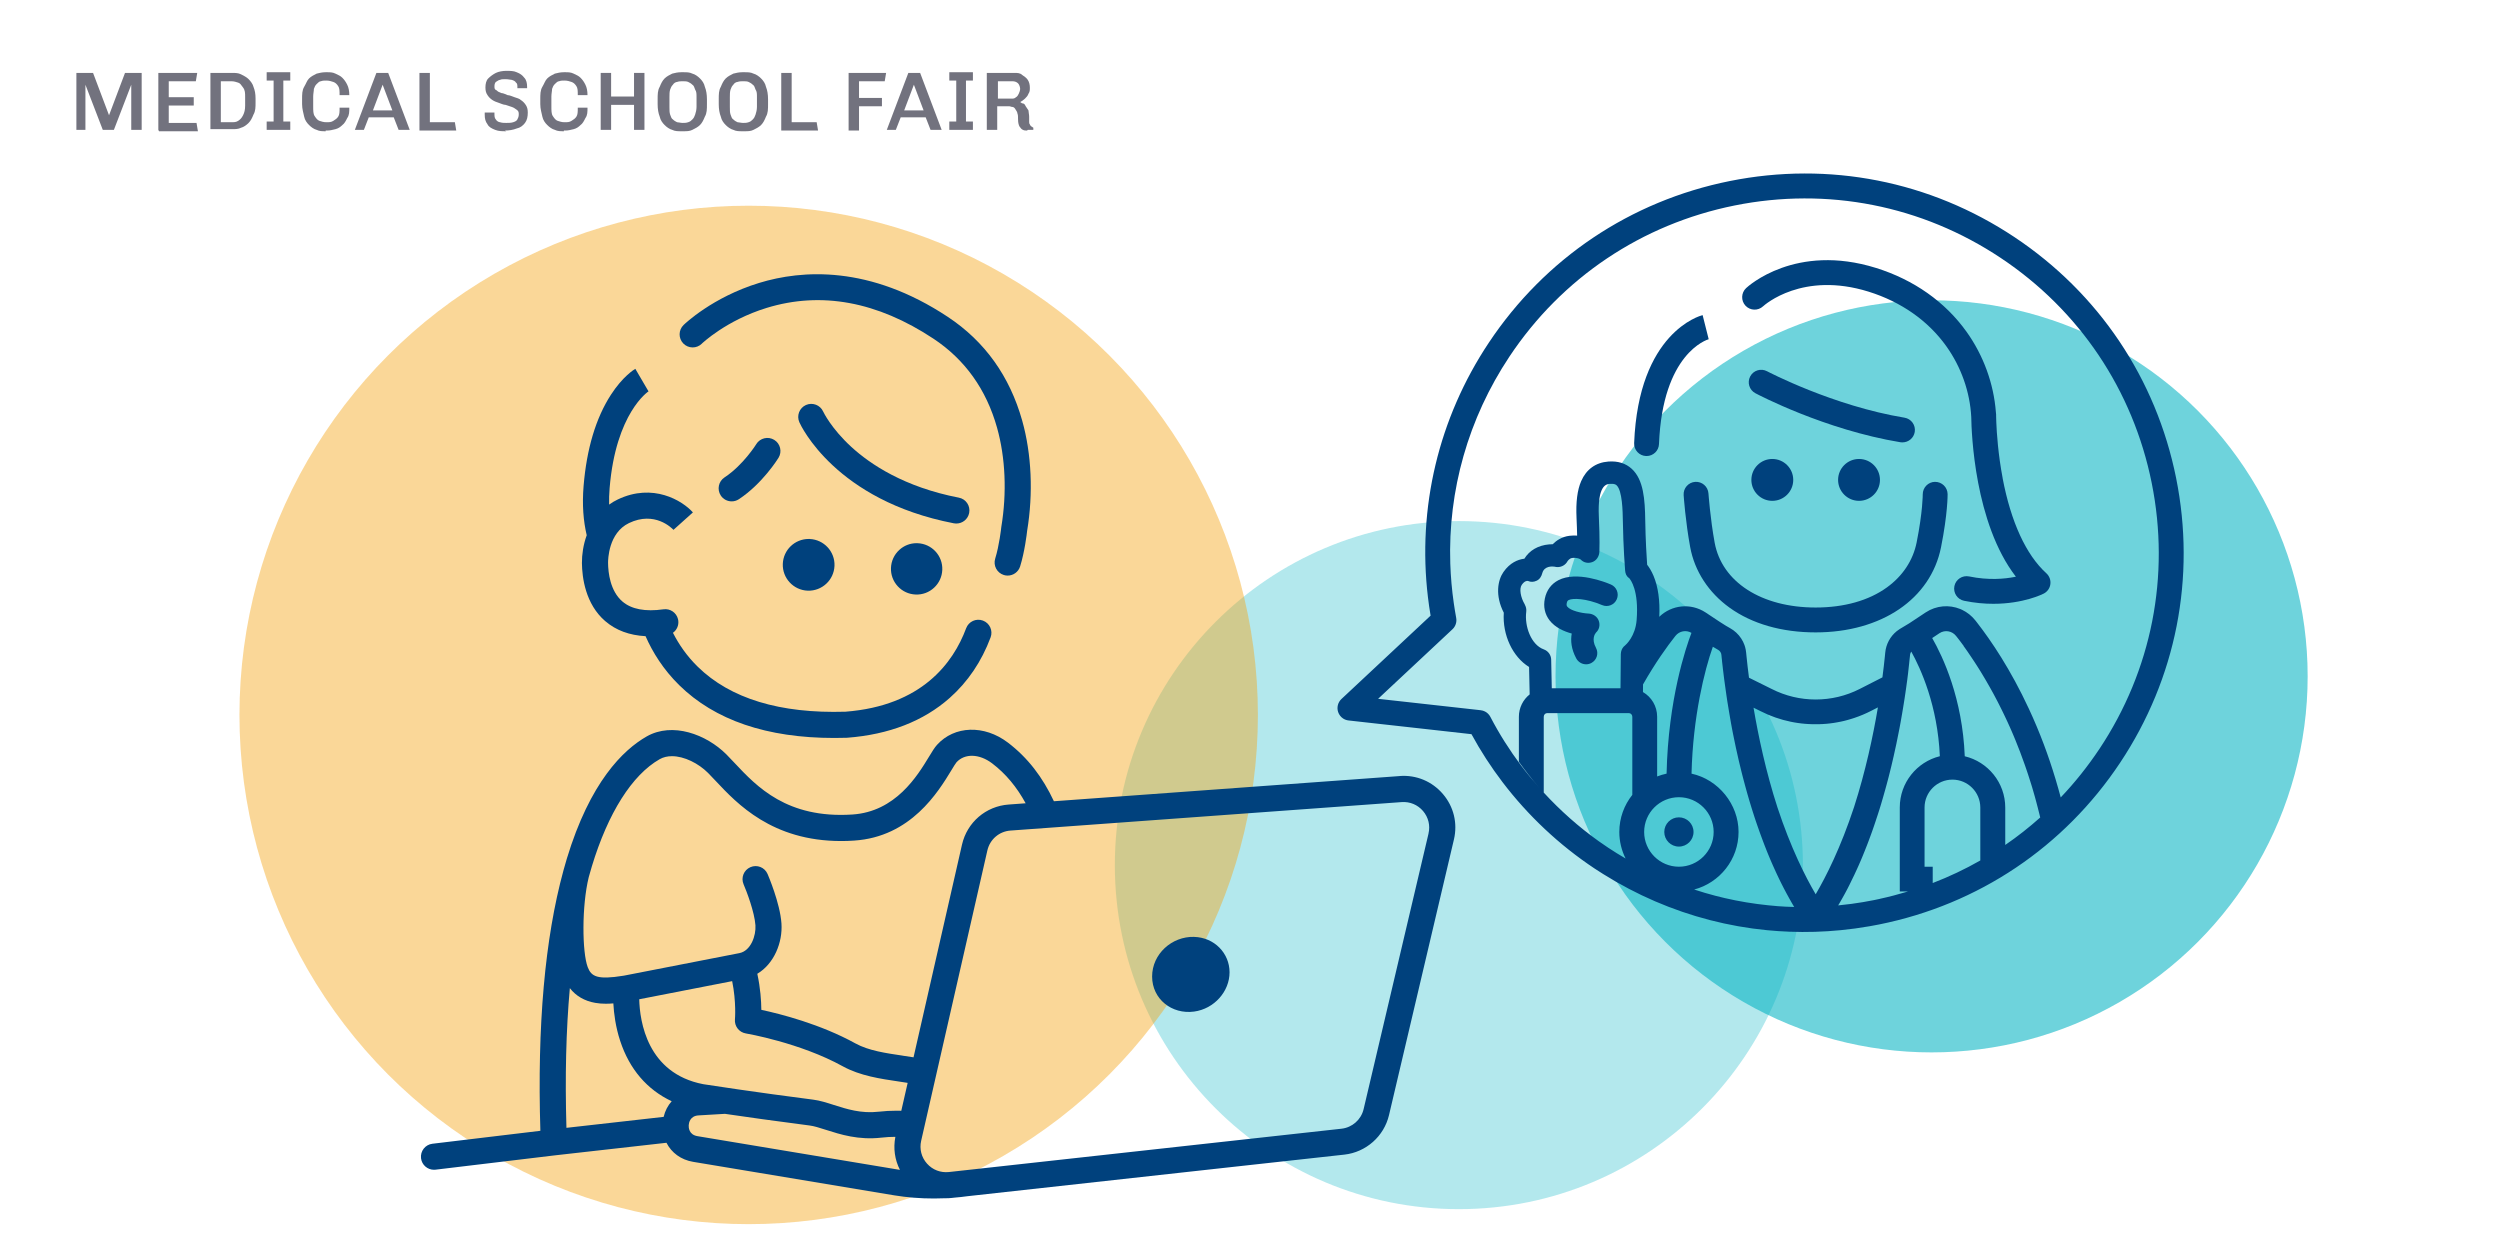
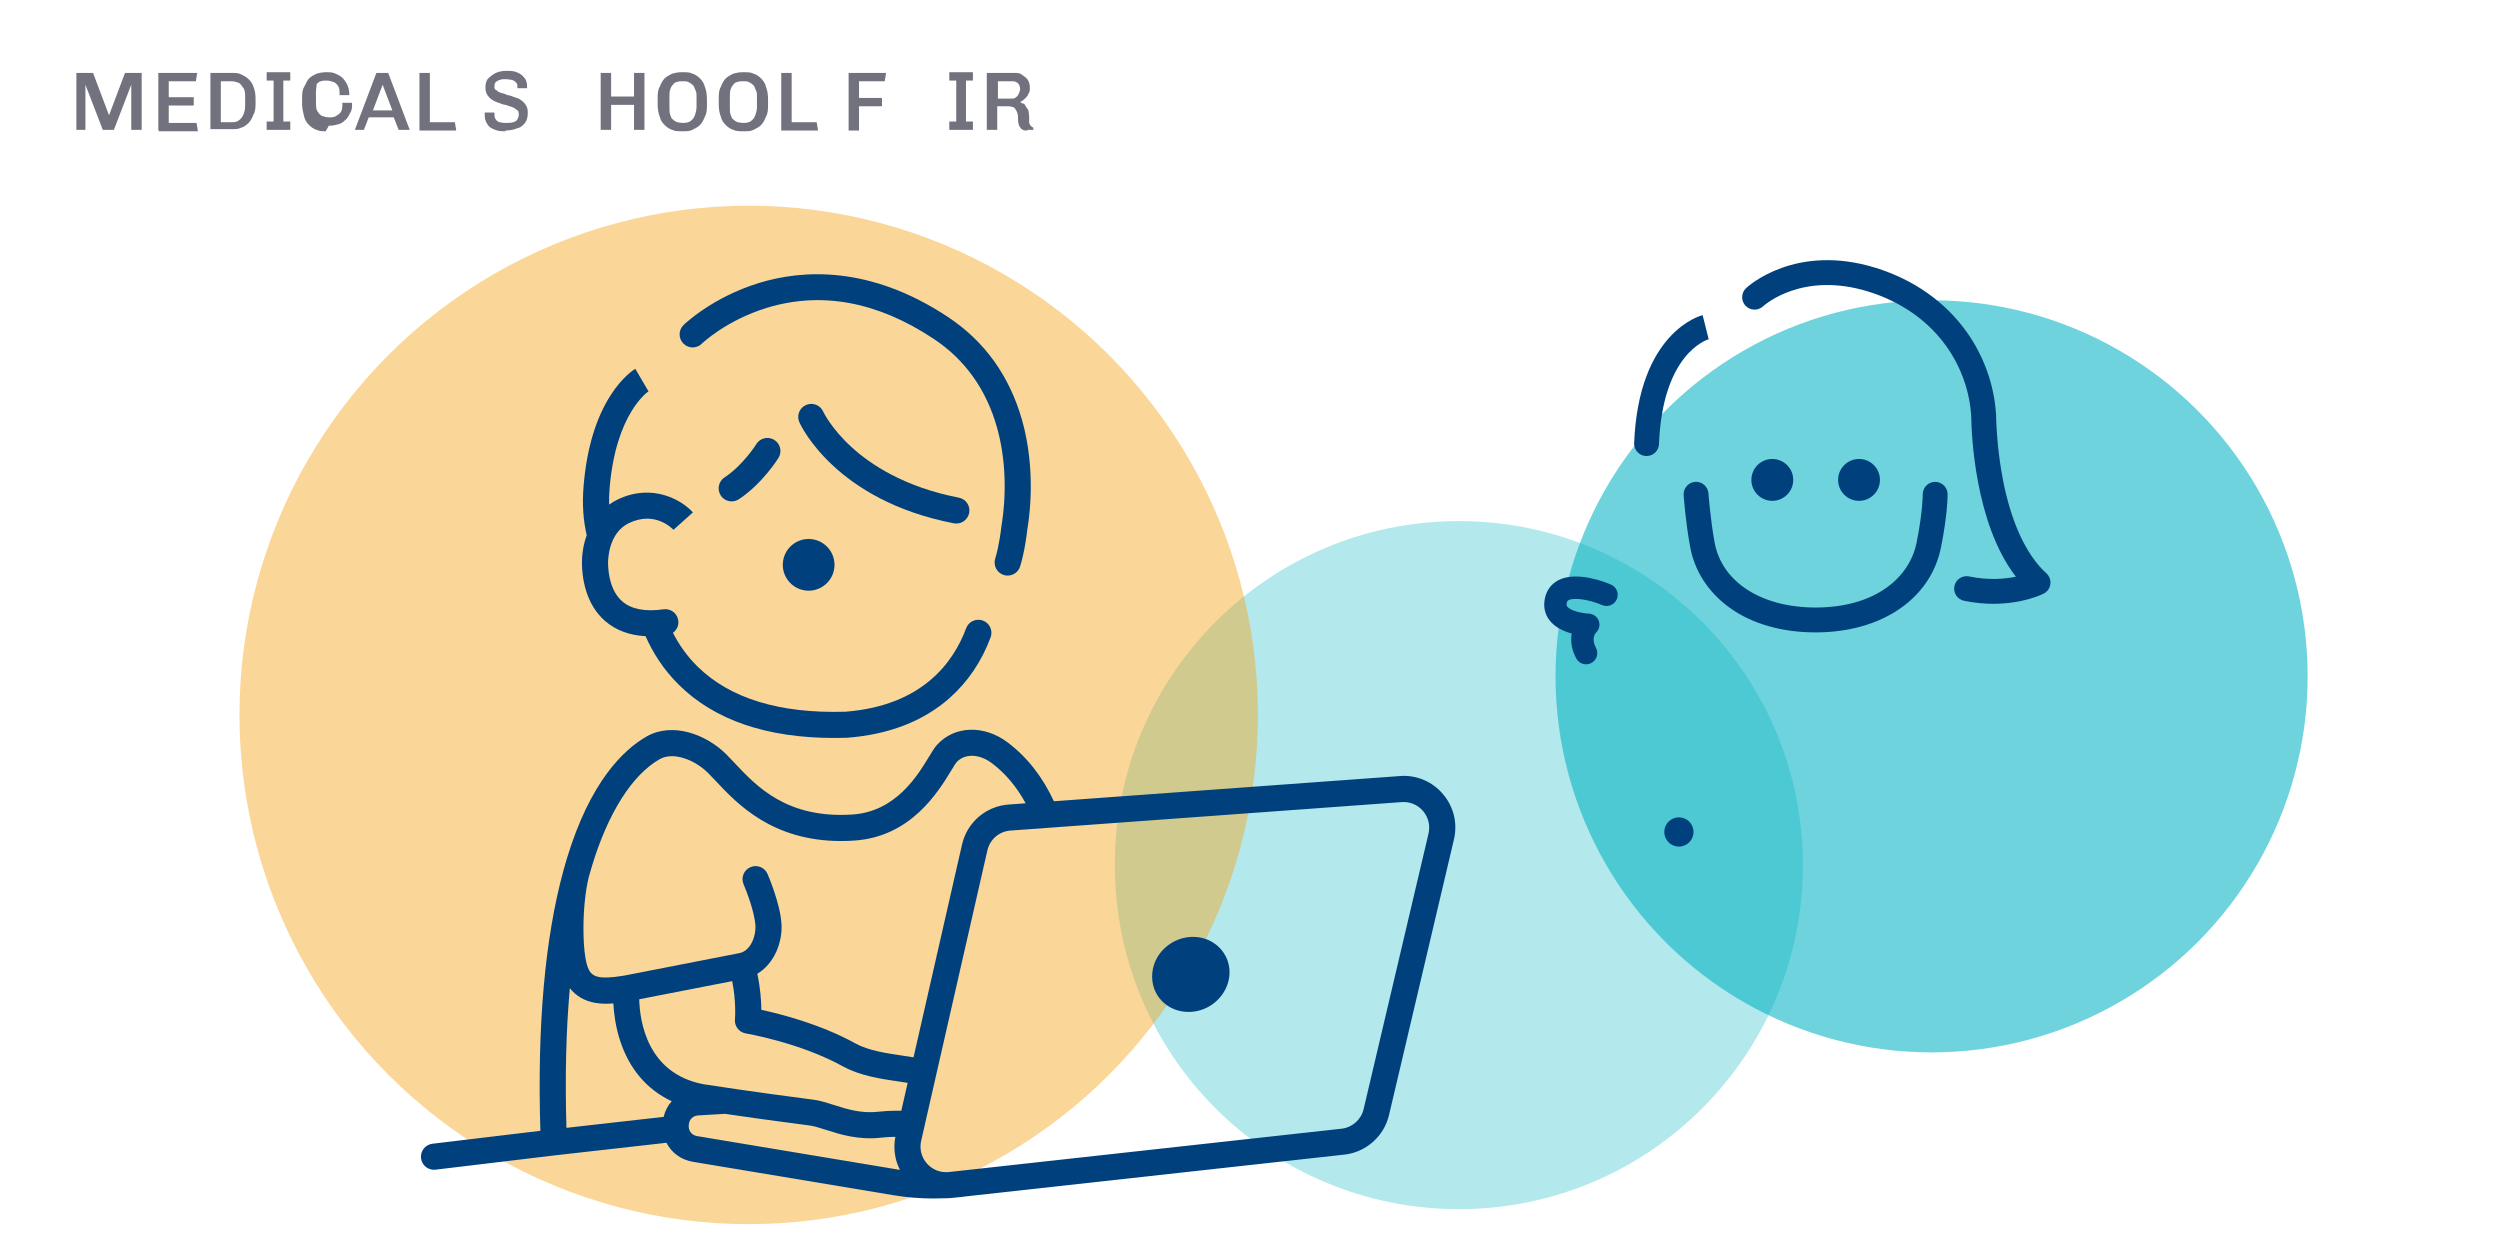
<svg xmlns="http://www.w3.org/2000/svg" id="Layer_1" data-name="Layer 1" width="360" height="180" viewBox="0 0 360 180">
  <defs>
    <style>
      .cls-1 {
        opacity: .57;
      }

      .cls-1, .cls-2 {
        fill: #00b1c1;
      }

      .cls-1, .cls-2, .cls-3 {
        isolation: isolate;
      }

      .cls-2 {
        opacity: .3;
      }

      .cls-4 {
        fill: #72727e;
      }

      .cls-3 {
        fill: #f5a81c;
        opacity: .45;
      }

      .cls-5 {
        fill: #00417d;
      }
    </style>
  </defs>
  <g>
    <path class="cls-4" d="M11,18.7v-8.2h2.4l2.3,6.1h0l2.3-6.1h2.4v8.2h-1.5v-6.5h0l-2.5,6.5h-1.6l-2.5-6.5h0v6.5s-1.3,0-1.3,0Z" />
    <path class="cls-4" d="M22.8,18.7v-8.2h5.6l-.2,1.2h-3.9v2.3h3.6v1.2h-3.6v2.5h4l.2,1.2h-5.6l-.1-.2Z" />
    <path class="cls-4" d="M30.3,18.7v-8.2h3.1c.5,0,.9,0,1.3.2s.8.4,1.1.7.6.7.7,1.1c.2.5.3,1,.3,1.7v.6c0,.6,0,1.2-.3,1.7-.2.5-.4.9-.7,1.2-.3.3-.7.6-1.1.7-.4.2-.8.2-1.3.2h-3.1v.1ZM31.8,17.6h1.5c.4,0,.7,0,1-.2s.5-.4.7-.8.3-.8.3-1.4v-1.2c0-.6,0-1-.3-1.4s-.4-.6-.7-.7c-.3-.1-.6-.2-1-.2h-1.5s0,5.9,0,5.9Z" />
    <path class="cls-4" d="M38.4,18.7v-1.2h1v-5.9h-1v-1.2h3.4v1.2h-1v5.9h1v1.2h-3.4Z" />
-     <path class="cls-4" d="M46.9,18.9c-.5,0-.9,0-1.3-.2-.4-.1-.8-.4-1.1-.7-.3-.3-.6-.7-.7-1.2s-.3-1.1-.3-1.8v-.7c0-.7,0-1.3.3-1.8s.4-.9.7-1.2.7-.5,1.1-.7c.4-.1.8-.2,1.3-.2h.2c.4,0,.8,0,1.2.2s.7.3,1,.6.5.6.7,1,.3.9.3,1.5h-1.4c0-.6,0-1-.2-1.3s-.4-.5-.7-.6-.6-.2-1-.2-.5,0-.8.1c-.2,0-.4.2-.6.4s-.3.4-.4.7c0,.3-.1.7-.1,1.1v1.4c0,.6,0,1.1.2,1.4s.4.6.7.7.6.2,1,.2.7,0,1-.2.5-.3.7-.6c.2-.3.2-.7.2-1.3h1.4c0,.6,0,1.1-.3,1.5-.2.4-.4.8-.7,1-.3.3-.6.5-1,.6s-.8.2-1.2.2h-.2v.1Z" />
+     <path class="cls-4" d="M46.9,18.9c-.5,0-.9,0-1.3-.2-.4-.1-.8-.4-1.1-.7-.3-.3-.6-.7-.7-1.2s-.3-1.1-.3-1.8v-.7c0-.7,0-1.3.3-1.8s.4-.9.7-1.2.7-.5,1.1-.7c.4-.1.8-.2,1.3-.2h.2c.4,0,.8,0,1.2.2s.7.3,1,.6.5.6.7,1,.3.9.3,1.5h-1.4c0-.6,0-1-.2-1.3s-.4-.5-.7-.6-.6-.2-1-.2-.5,0-.8.1c-.2,0-.4.2-.6.4c0,.3-.1.7-.1,1.1v1.4c0,.6,0,1.1.2,1.4s.4.6.7.7.6.2,1,.2.7,0,1-.2.5-.3.7-.6c.2-.3.2-.7.2-1.3h1.4c0,.6,0,1.1-.3,1.5-.2.4-.4.8-.7,1-.3.3-.6.5-1,.6s-.8.2-1.2.2h-.2v.1Z" />
    <path class="cls-4" d="M51.1,18.7l3.1-8.2h1.7l3.1,8.2h-1.6l-.7-1.8h-3.6l-.7,1.8h-1.5.2ZM53.7,15.9h2.8l-1.4-3.7h0s-1.4,3.7-1.4,3.7Z" />
    <path class="cls-4" d="M60.4,18.7v-8.2h1.5v7.1h3.6l.2,1.2h-5.3v-.1Z" />
    <path class="cls-4" d="M72.9,18.9c-.6,0-1.1,0-1.6-.2s-.9-.4-1.1-.8c-.3-.4-.4-.8-.4-1.4h0v-.3h1.4v.1h0c0,.4,0,.7.2.9.1.2.4.4.6.4.3.1.6.1.9.1s.7,0,1-.1.5-.2.6-.4c.1-.2.2-.4.2-.7s0-.5-.3-.7-.4-.3-.7-.4c-.3-.1-.6-.2-.9-.3-.3,0-.7-.2-1-.3s-.6-.2-.9-.4-.5-.4-.7-.7-.3-.6-.3-1.1.1-1,.4-1.3.7-.6,1.1-.8,1-.3,1.5-.3,1.1,0,1.5.2c.5.2.8.4,1.1.8.3.3.4.8.4,1.3v.2h-1.4v-.2c0-.2,0-.5-.2-.6-.1-.2-.3-.3-.6-.4-.2,0-.5-.1-.9-.1s-.6,0-.8.1c-.2,0-.4.2-.6.3-.1.1-.2.3-.2.6s0,.5.3.6c.2.2.4.3.7.4.3,0,.6.2.9.3.3,0,.7.2,1,.3s.7.2.9.4c.3.2.5.4.7.7s.3.6.3,1.1c0,.6-.1,1.1-.4,1.5s-.7.7-1.2.8c-.5.2-1.1.3-1.7.3l.2.1Z" />
-     <path class="cls-4" d="M81.2,18.9c-.5,0-.9,0-1.3-.2-.4-.1-.8-.4-1.1-.7-.3-.3-.6-.7-.7-1.2s-.3-1.1-.3-1.8v-.7c0-.7,0-1.3.3-1.8s.4-.9.7-1.2.7-.5,1.1-.7c.4-.1.8-.2,1.3-.2h.2c.4,0,.8,0,1.2.2s.7.3,1,.6.5.6.7,1,.3.9.3,1.5h-1.4c0-.6,0-1-.2-1.3s-.4-.5-.7-.6c-.3-.1-.6-.2-1-.2s-.5,0-.8.1c-.2,0-.4.2-.6.4s-.3.4-.4.7c0,.3-.1.7-.1,1.1v1.4c0,.6,0,1.1.2,1.4s.4.6.7.7c.3.1.6.2,1,.2s.7,0,1-.2.5-.3.7-.6c.2-.3.2-.7.2-1.3h1.4c0,.6,0,1.1-.3,1.5-.2.4-.4.8-.7,1-.3.3-.6.5-1,.6s-.8.2-1.2.2h-.2v.1Z" />
    <path class="cls-4" d="M86.5,18.7v-8.2h1.5v3.4h3.3v-3.4h1.5v8.2h-1.5v-3.6h-3.3v3.6h-1.5Z" />
    <path class="cls-4" d="M98.1,18.9c-.5,0-.9,0-1.3-.2-.4-.1-.8-.4-1.1-.7s-.6-.7-.7-1.2c-.2-.5-.3-1.1-.3-1.8v-.7c0-.7,0-1.3.3-1.8.2-.5.4-.9.7-1.2s.7-.5,1.1-.7c.4-.1.8-.2,1.3-.2h.3c.5,0,.9,0,1.3.2.4.1.8.4,1.1.7s.6.7.7,1.2c.2.5.3,1.1.3,1.8v.7c0,.7,0,1.3-.3,1.8-.2.5-.4.9-.7,1.2s-.7.5-1.1.7-.8.2-1.3.2h-.3ZM98.3,17.7c.3,0,.5,0,.8-.1s.4-.2.6-.4c.2-.2.3-.4.4-.7.1-.3.2-.7.2-1.1v-1.4c0-.5,0-.8-.2-1.1-.1-.3-.2-.6-.4-.7-.2-.2-.4-.3-.6-.4s-.5-.1-.8-.1-.5,0-.8.1c-.2,0-.5.2-.6.4-.2.2-.3.4-.4.7s-.1.7-.1,1.1v1.4c0,.5,0,.8.1,1.1.1.3.2.6.4.7.2.2.4.3.6.4.2,0,.5.1.8.1Z" />
    <path class="cls-4" d="M106.9,18.9c-.5,0-.9,0-1.3-.2-.4-.1-.8-.4-1.1-.7s-.6-.7-.7-1.2c-.2-.5-.3-1.1-.3-1.8v-.7c0-.7,0-1.3.3-1.8.2-.5.4-.9.7-1.2s.7-.5,1.1-.7c.4-.1.8-.2,1.3-.2h.3c.5,0,.9,0,1.3.2.4.1.8.4,1.1.7s.6.7.7,1.2c.2.5.3,1.1.3,1.8v.7c0,.7,0,1.3-.3,1.8-.2.5-.4.9-.7,1.2s-.7.5-1.1.7-.8.2-1.3.2h-.3ZM107,17.7c.3,0,.5,0,.8-.1s.4-.2.6-.4c.2-.2.3-.4.4-.7.1-.3.2-.7.2-1.1v-1.4c0-.5,0-.8-.2-1.1-.1-.3-.2-.6-.4-.7-.2-.2-.4-.3-.6-.4s-.5-.1-.8-.1-.5,0-.8.1c-.2,0-.5.2-.6.4-.2.2-.3.4-.4.7s-.1.7-.1,1.1v1.4c0,.5,0,.8.1,1.1.1.3.2.6.4.7.2.2.4.3.6.4.2,0,.5.1.8.1Z" />
    <path class="cls-4" d="M112.5,18.7v-8.2h1.5v7.1h3.6l.2,1.2h-5.3v-.1Z" />
    <path class="cls-4" d="M122.2,18.7v-8.2h5.4l-.2,1.2h-3.7v2.4h3.3v1.2h-3.3v3.5h-1.5v-.1Z" />
-     <path class="cls-4" d="M127.7,18.7l3.1-8.2h1.7l3.1,8.2h-1.6l-.7-1.8h-3.6l-.7,1.8h-1.5.2ZM130.2,15.9h2.8l-1.4-3.7h0l-1.4,3.7h-0Z" />
    <path class="cls-4" d="M136.7,18.7v-1.2h1v-5.9h-1v-1.2h3.4v1.2h-1v5.9h1v1.2h-3.4Z" />
    <path class="cls-4" d="M147.9,18.8c-.2,0-.4,0-.6-.1s-.3-.2-.5-.5c-.1-.2-.2-.5-.2-1s0-.6-.1-.9c0-.2-.2-.4-.3-.6-.1-.2-.3-.3-.4-.3-.2,0-.3-.1-.5-.1h-1.7v3.4h-1.5v-8.2h4c.4,0,.8,0,1.1.3.3.2.6.4.8.7s.3.7.3,1.1,0,.6-.2.9c-.1.3-.3.5-.5.7s-.5.4-.7.5h0c.1,0,.2.2.4.2s.3.2.4.4c.1.2.3.4.4.6,0,.2.1.6.1.9v.7c0,.2,0,.3.1.4,0,.1.1.2.2.3,0,0,.2.1.3.2v.3h-.8l-.1.1ZM143.6,14.2h2.1c.2,0,.4,0,.6-.2.2-.1.3-.3.4-.5s.2-.5.2-.7-.1-.6-.3-.8-.5-.3-.8-.3h-2.1v2.5h-.1Z" />
  </g>
  <circle class="cls-2" cx="210.077" cy="124.577" r="49.541" />
  <circle class="cls-1" cx="278.149" cy="97.393" r="54.153" />
  <circle class="cls-3" cx="107.81" cy="102.95" r="73.328" />
  <path class="cls-5" d="M278.648,69.385c-.986.009-1.778.819-1.773,1.809,0,.022.009,2.466-.878,6.912-.518,2.587-1.998,4.829-4.284,6.484-2.61,1.89-6.16,2.893-10.264,2.893-7.794,0-13.5-3.667-14.54-9.347-.634-3.47-.886-7.047-.891-7.083-.068-.986-.922-1.732-1.908-1.665s-1.732.922-1.665,1.908c.009.153.266,3.812.941,7.484.63,3.447,2.642,6.543,5.666,8.721,3.236,2.331,7.52,3.564,12.397,3.564,9.477,0,16.564-4.811,18.058-12.254.972-4.864.949-7.546.949-7.659-.014-.986-.828-1.773-1.809-1.764v-.004Z" />
-   <path class="cls-5" d="M273.959,63.701c.859,0,1.62-.621,1.764-1.498.162-.977-.499-1.899-1.476-2.057-10.278-1.696-19.674-6.624-19.796-6.687-.873-.464-1.957-.131-2.421.743s-.13,1.958.743,2.421c.405.216,9.999,5.261,20.889,7.061.099.018.198.022.293.022l.004-.004Z" />
  <path class="cls-5" d="M252.197,69.106c0,1.661,1.35,3.015,3.015,3.015s3.015-1.35,3.015-3.015-1.35-3.015-3.015-3.015-3.015,1.35-3.015,3.015Z" />
  <path class="cls-5" d="M264.685,69.106c0,1.661,1.35,3.015,3.015,3.015s3.015-1.35,3.015-3.015-1.35-3.015-3.015-3.015-3.015,1.35-3.015,3.015Z" />
  <path class="cls-5" d="M246.077,48.842h-.027l-.873-3.465c-.378.095-9.225,2.498-9.86,18.432-.041.99.729,1.823,1.719,1.859h.072c.954,0,1.751-.756,1.786-1.719.518-13.068,6.903-15.03,7.178-15.107h.004Z" />
  <path class="cls-5" d="M288.382,68.849c-.648-3.416-.851-6.462-.914-8.028,0-.297-.009-.594-.027-.895v-.221c0-.117-.014-.225-.032-.338-.31-4.109-1.782-8.172-4.226-11.592-3.082-4.311-7.587-7.488-13.028-9.189-11.592-3.618-18.432,2.637-18.716,2.902-.72.675-.76,1.813-.086,2.534.675.72,1.804.76,2.529.086.23-.207,5.688-5.076,15.205-2.106,4.689,1.467,8.559,4.181,11.182,7.853,2.142,2.997,3.397,6.57,3.591,10.161.032,2.286.472,15.318,6.426,23.026-.049.009-.099.022-.149.032-1.458.288-3.78.513-6.588-.068-.968-.198-1.917.423-2.115,1.391s.423,1.917,1.391,2.115c1.526.315,2.943.436,4.221.436,4.333,0,7.105-1.395,7.254-1.472.522-.27.882-.778.954-1.359.076-.581-.14-1.165-.576-1.562-2.921-2.646-5.103-7.389-6.304-13.716l.005.009Z" />
  <path class="cls-5" d="M226.331,91.223c-.184,1.012-.077,2.241.648,3.587.292.54.846.851,1.422.851.257,0,.517-.063.76-.194.783-.418,1.08-1.395.657-2.183-.675-1.26-.148-2.011,0-2.187.481-.436.621-1.089.405-1.701-.221-.621-.828-1.012-1.485-1.044-.986-.045-2.596-.414-3.051-.999-.054-.068-.144-.184-.072-.522.059-.288.162-.364.279-.423.562-.292,2.479-.266,4.811.725.819.351,1.764-.027,2.115-.846s-.027-1.764-.846-2.115c-.801-.342-4.941-1.989-7.569-.621-1.026.535-1.701,1.444-1.944,2.628-.247,1.179-.009,2.272.689,3.168.801,1.022,2.057,1.579,3.177,1.881l.004-.004Z" />
  <circle class="cls-5" cx="241.762" cy="119.803" r="2.106" />
  <path class="cls-5" d="M201.572,111.752l-49.81,3.627c-1.615-3.447-3.748-6.264-6.633-8.451-3.402-2.583-7.691-2.443-10.197.329-.355.392-.689.941-1.147,1.696-1.683,2.776-4.819,7.938-11.056,8.338-9.409.608-13.761-4.027-16.938-7.412-.414-.441-.805-.86-1.188-1.242-2.889-2.889-7.763-4.707-11.484-2.587-3.397,1.94-8.154,6.566-11.498,17.604-.167.544-.324,1.103-.477,1.665,0,.009-.009.022-.009.032,0,.004,0,.013-.004.018-2.668,9.756-3.784,22.343-3.317,37.467l-15.543,1.863c-1.03.121-1.768,1.058-1.643,2.092.113.954.927,1.656,1.863,1.656.076,0,.148,0,.225-.013l17.253-2.07,16.002-1.804c.72,1.427,2.088,2.453,3.838,2.745l28.962,4.824c1.818.302,3.776.455,5.729.455.527,0,1.058-.013,1.579-.036h.14c.279,0,.562-.013.846-.045l.355-.041c.653-.054,1.296-.121,1.921-.211l40.644-4.487,13.599-1.498c3.128-.346,5.715-2.637,6.435-5.697l9.347-39.685c.549-2.336-.027-4.721-1.584-6.543-1.557-1.823-3.821-2.772-6.21-2.596v.009ZM95.566,160.829l-13.999,1.579c-.216-7.353-.054-14.067.49-20.115.877,1.129,2.115,1.849,3.654,2.119.508.09,1.022.126,1.526.126.369,0,.729-.018,1.085-.049.076,1.427.315,3.366.981,5.391,1.337,4.077,3.87,7.029,7.42,8.698-.553.621-.954,1.386-1.157,2.25h0ZM129.392,168.43h0l-28.962-4.824c-1.233-.207-1.274-1.251-1.256-1.566.018-.315.167-1.35,1.413-1.422l3.803-.225c2.957.432,7.38,1.062,12.226,1.683.625.081,1.404.329,2.304.617,2.097.67,4.707,1.508,8.019,1.125.684-.081,1.355-.113,1.994-.113-.32,1.652-.086,3.303.657,4.756-.068-.009-.131-.018-.198-.032h0ZM129.784,159.952c-.234-.004-.477-.009-.72-.009-.805,0-1.665.041-2.552.144-2.502.288-4.595-.383-6.439-.972-1.035-.329-2.007-.643-2.974-.765-8.271-1.058-15.296-2.142-15.835-2.228-8.086-1.566-9.135-9.072-9.216-12.227l13.383-2.61c.612,3.002.405,5.472.401,5.499-.09.981.59,1.867,1.566,2.03.076.013,7.79,1.323,13.973,4.739,2.475,1.363,5.436,1.8,8.05,2.183.464.068.886.135,1.282.198l-.918,4.019h0ZM129.964,152.009c-2.412-.355-4.901-.72-6.777-1.755-5.04-2.781-10.805-4.248-13.554-4.838-.013-1.269-.131-3.132-.581-5.193,2.421-1.44,3.663-4.518,3.478-7.24-.198-2.938-1.931-6.966-2.002-7.133-.414-.954-1.516-1.391-2.47-.977-.954.414-1.391,1.516-.981,2.47.432.995,1.575,3.996,1.706,5.899.099,1.472-.648,3.685-2.317,4.009l-16.587,3.236-.113.018c-3.762.612-4.622.113-5.135-1.238-.805-2.133-.877-8.784.148-12.956.144-.526.292-1.048.45-1.562,2.331-7.686,5.796-13.167,9.765-15.426.522-.297,1.125-.432,1.764-.432,1.778,0,3.829,1.04,5.197,2.408.338.338.711.734,1.107,1.157,3.083,3.285,8.123,8.653,18.058,8.653.603,0,1.224-.018,1.859-.063,8.19-.526,12.132-7.02,14.027-10.139.266-.441.598-.986.724-1.129,1.183-1.31,3.294-1.251,5.135.144,1.98,1.503,3.555,3.42,4.829,5.751l-2.443.18c-3.289.238-5.989,2.561-6.723,5.774h0l-6.979,30.627c-.513-.086-1.04-.162-1.575-.238l-.009-.009ZM205.708,120.028l-9.347,39.686c-.355,1.516-1.638,2.651-3.191,2.821l-56.52,6.237c-1.202.131-2.353-.31-3.159-1.21-.805-.904-1.111-2.097-.846-3.276l9.536-41.823h0c.364-1.593,1.701-2.745,3.33-2.862l56.331-4.099c1.183-.086,2.308.383,3.078,1.287s1.058,2.083.783,3.24h.004Z" />
  <path class="cls-5" d="M137.717,75.388c.882,0,1.669-.625,1.845-1.526.198-1.022-.468-2.007-1.49-2.2-7.862-1.521-12.753-4.811-15.471-7.299-2.916-2.673-4.032-5.031-4.064-5.098-.427-.945-1.534-1.363-2.479-.945-.95.423-1.373,1.534-.95,2.484.203.459,5.202,11.259,22.248,14.553.121.022.238.036.36.036v-.004Z" />
  <path class="cls-5" d="M101.051,49.495c.036-.032,3.506-3.361,9.347-5.157,7.857-2.412,15.939-.918,24.026,4.437,4.532,3.002,7.609,7.312,9.153,12.82,1.21,4.316,1.427,9.387.612,14.283-.004.036-.009.072-.013.108,0,.027-.279,2.565-.869,4.46-.306.99.247,2.043,1.238,2.353.184.059.373.086.558.086.801,0,1.544-.517,1.796-1.323.653-2.102.963-4.689,1.008-5.117.895-5.409.643-11.043-.707-15.863-1.796-6.399-5.391-11.425-10.697-14.94-11.29-7.479-21.024-6.79-27.203-4.896-6.705,2.057-10.701,5.895-10.867,6.057-.743.725-.76,1.913-.036,2.659.725.743,1.913.76,2.659.036l-.004-.004Z" />
  <path class="cls-5" d="M116.585,77.611h-.144c-1.989,0-3.64,1.575-3.717,3.582-.081,2.052,1.526,3.784,3.578,3.865,2.052.076,3.784-1.526,3.865-3.578s-1.526-3.784-3.578-3.865l-.004-.004Z" />
-   <path class="cls-5" d="M131.989,78.218c-.931,0-1.818.346-2.506.986-.724.67-1.143,1.584-1.183,2.57s.31,1.931.981,2.655,1.584,1.143,2.57,1.183c.99.041,1.931-.31,2.655-.981.724-.67,1.143-1.584,1.183-2.57s-.31-1.931-.981-2.655-1.584-1.143-2.57-1.183h-.144l-.004-.004Z" />
  <path class="cls-5" d="M87.178,89.459c1.521,1.31,3.461,2.025,5.782,2.151,1.017,2.313,2.547,4.788,4.838,7.043,5.139,5.058,12.645,7.614,22.325,7.614.585,0,1.175-.009,1.778-.027.027,0,.059,0,.086-.004,6.026-.459,10.993-2.389,14.765-5.729,2.615-2.317,4.599-5.252,5.895-8.726.364-.972-.131-2.057-1.107-2.417-.972-.364-2.057.131-2.417,1.107-1.867,5.013-6.404,11.165-17.379,12.015-9.428.288-16.582-1.89-21.262-6.471-1.589-1.552-2.74-3.249-3.578-4.891.549-.396.864-1.071.765-1.786-.009-.068-.022-.131-.041-.198-.23-.922-1.125-1.539-2.088-1.399-2.623.369-4.612-.009-5.913-1.125-1.764-1.516-2.052-4.144-2.066-5.575,0-.436.045-4.298,3.015-5.72,3.69-1.768,6.147.702,6.417.99l-.013-.013,1.399-1.256,1.399-1.256c-1.53-1.706-5.76-4.288-10.827-1.859-.446.211-.855.459-1.238.734-.018-.747,0-1.534.072-2.367.895-10.858,5.575-13.928,5.625-13.954l-.027.013-1.899-3.244c-.18.108-1.813,1.111-3.514,3.74-2.169,3.353-3.492,7.776-3.933,13.136-.225,2.704-.032,5.045.45,7.088-.495,1.368-.698,2.776-.689,4.0.022,2.066.486,5.909,3.375,8.388h.004Z" />
  <path class="cls-5" d="M108.908,63.953c-.018.032-1.899,3.038-4.577,4.793-.869.572-1.107,1.737-.54,2.606.36.549.963.846,1.575.846.355,0,.711-.099,1.03-.31,3.389-2.228,5.616-5.814,5.71-5.963.544-.882.27-2.038-.617-2.583-.882-.544-2.038-.27-2.587.612h.004Z" />
  <path class="cls-5" d="M171.944,134.909c-3.204-.081-6.039,2.47-6.039,5.71s2.835,5.481,6.039,5.049c2.925-.396,5.112-2.916,5.112-5.657,0-2.745-2.187-5.022-5.112-5.098v-.004Z" />
-   <path class="cls-5" d="M313.361,68.836c-2.876-14.296-11.142-26.617-23.283-34.695-12.141-8.078-26.703-10.944-40.999-8.069-14.296,2.876-26.617,11.142-34.695,23.283-7.24,10.881-10.296,23.765-8.761,36.639.103.886.234,1.773.383,2.659l-4.158,3.888-8.681,8.118c-.508.477-.697,1.21-.477,1.872.131.387.383.711.707.927.234.153.504.257.792.288l4.788.535,1.228.135,4.522.504,1.885.211,5.279.59c1.314,2.417,2.817,4.734,4.482,6.921,3.672,4.819,8.145,9.031,13.225,12.411.216.144.436.283.657.423.203.131.409.266.612.392,4.811,3.015,9.977,5.234,15.341,6.62,2.709.702,5.468,1.192,8.257,1.462,1.067.103,2.138.176,3.213.216,2.453.095,4.918.022,7.389-.221h0c1.377-.135,2.754-.32,4.131-.562q.918-.162,0,0c.468-.081.931-.167,1.399-.261,14.297-2.876,26.618-11.142,34.695-23.283,8.078-12.141,10.944-26.703,8.069-40.999l0-.005ZM230.224,121.139h0c-2.885-2.057-5.54-4.415-7.924-7.006v-10.921c0-.288.216-.522.486-.522h11.781c.266,0,.486.234.486.522v11.25c-1.17,1.467-1.872,3.325-1.872,5.341,0,1.373.329,2.668.904,3.821-.846-.495-1.683-1.004-2.502-1.552-.455-.301-.909-.617-1.355-.931h-.004ZM219.581,87.061c-.639-1.071-.828-2.295-.446-2.844.387-.553.729-.59.886-.562.423.194.842.162,1.264-.036.436-.203.684-.617.805-1.085.288-1.085,1.49-.977,1.782-.931.126.036.252.054.387.059.608.013,1.179-.31,1.467-.851,0,0,.266-.414.666-.464.711-.086,1.121.148,1.224.221.436.468,1.067.59,1.674.373.617-.221.995-.842,1.022-1.494,0-.072.077-1.786-.077-5.027-.216-4.612,1.107-4.712,1.607-4.747.666-.05.873.14.949.211.833.76.878,3.812.9,5.112.059,3.848.315,7.006.324,7.137.041.49.184.855.59,1.121.189.211,1.413,1.742,1.071,6.03-.189,2.353-1.526,3.542-1.661,3.654-.315.234-.508.562-.581.936-.022-.041-.049-.076-.072-.117.022.041.049.076.072.117-.018.103-.036.207-.036.315l-.045,4.918h-9.896l-.086-4.117c-.013-.666-.436-1.256-1.067-1.48-1.836-.661-2.79-3.339-2.524-5.423.045-.355-.032-.716-.211-1.026h.009ZM241.262,91.57c.562-.711,1.544-.891,2.308-.436-.801,2.102-3.344,9.567-3.582,20.268-.468.099-.922.238-1.359.409v-8.6c0-1.521-.823-2.849-2.043-3.555l.009-1.098c1.791-3.146,3.47-5.481,4.667-6.989h0ZM236.758,119.803c0-2.759,2.245-5.004,5.004-5.004s5.004,2.245,5.004,5.004-2.245,5.004-5.004,5.004-5.004-2.245-5.004-5.004ZM255.829,130.472c-.049,0-.099-.009-.149-.013-.347-.027-.693-.059-1.035-.095-2.115-.216-4.212-.562-6.282-1.04-.45-.103-.9-.216-1.35-.333-1.026-.266-2.043-.567-3.051-.9,3.672-.972,6.39-4.32,6.39-8.293s-2.907-7.556-6.772-8.393c.198-8.19,1.876-14.913,3.069-18.274.247.148.495.297.751.441.274.153.455.423.481.725.009.09.018.18.027.275.004.059.014.117.018.18,0,.041.009.076.014.117.004.068.014.135.022.207,0,.036.009.072.009.108.009.086.018.171.027.261,0,.022.004.045.009.068.009.09.018.18.032.275,0,.027.004.05.009.076.009.09.022.184.032.279,0,.032.009.059.009.09.009.09.022.184.032.279,0,.036.009.072.014.108.009.095.022.194.036.288.004.036.009.072.014.113.014.099.022.198.036.301.004.041.009.076.014.117.014.103.027.211.041.315.004.036.009.076.014.113.014.108.027.221.045.329.004.041.009.081.018.121.014.108.032.221.045.333.004.045.014.086.018.131.014.113.032.23.049.342.004.045.014.09.018.135.018.113.032.23.049.346.009.05.014.099.022.148.018.117.036.234.049.351.009.05.014.103.022.153.018.121.036.243.054.364.009.05.014.103.022.153.018.121.041.247.059.373.009.054.018.103.027.158.022.126.041.257.063.387.009.05.018.103.027.153.022.131.045.261.063.396.009.054.018.108.027.158.022.135.045.27.068.409.009.05.018.099.027.153.022.14.049.279.072.423.009.05.018.099.027.148.027.144.054.292.076.441.009.045.018.09.022.135.027.153.054.306.086.459.009.045.018.086.022.131.032.158.059.315.09.472.009.036.014.076.022.113.032.167.063.333.099.504.004.022.009.045.014.068.234,1.17.491,2.385.783,3.636.009.036.018.076.027.113.036.162.076.324.117.486.014.063.027.121.045.18.036.148.072.301.108.45.018.076.036.148.054.225.036.144.072.283.108.427.022.086.041.167.063.252.036.135.072.275.108.414.022.09.045.18.072.275.036.135.072.266.108.401.027.095.049.189.076.288.036.131.072.266.108.396l.081.297c.036.131.072.261.108.387.027.103.059.207.086.31.036.126.072.257.113.383.032.103.063.211.09.315.036.126.076.252.113.378.032.108.063.216.099.324.036.126.076.247.113.373.036.108.068.221.103.333.041.126.076.247.117.373.036.113.072.221.108.333.041.121.081.247.117.369.036.113.072.225.113.342.041.121.081.243.122.364.036.113.076.23.117.342.041.121.081.243.126.364.041.117.081.23.122.346.041.121.086.238.126.36.041.117.086.234.126.351s.086.234.13.355c.045.117.086.234.13.351s.086.234.13.351c.045.121.09.238.135.355.045.113.086.23.13.342.049.121.095.243.144.364.045.113.086.221.13.333.049.121.099.247.149.369.045.108.09.221.135.329.049.126.103.252.157.373.045.108.09.211.135.32.054.131.113.257.167.387.045.103.09.203.135.306.059.135.117.266.18.401.045.095.086.194.13.288.068.144.135.288.198.432.041.086.076.167.117.252.081.175.167.346.247.517.027.054.049.108.076.162.108.225.221.45.333.675.027.054.059.108.086.167.086.167.171.338.257.504.041.081.086.162.13.243.072.14.149.279.221.418.049.09.099.18.149.27.072.131.14.257.211.387.054.095.103.189.157.279.068.121.14.247.207.369.054.095.113.194.167.288.068.117.14.234.207.351.004.009.014.018.018.027-.842-.022-1.678-.059-2.511-.126l-.027-.009ZM252.499,101.902l.999.495c1.404.716,2.88,1.228,4.392,1.539.018,0,.032.004.049.009.153.032.301.059.455.086.027.004.054.009.081.013.14.022.283.05.428.068.036.004.076.009.113.013.13.018.261.036.396.054.045.004.09.009.135.013.126.013.247.027.374.036.059.004.122.009.18.013.113.009.221.018.333.022.076,0,.149.004.225.009.095,0,.194.009.288.013h1.026c.095,0,.189-.009.279-.013.076,0,.153-.004.234-.009.099-.004.198-.013.297-.022.072-.004.144-.009.211-.013.099-.009.203-.022.301-.032.068-.009.14-.013.211-.022.108-.013.221-.027.328-.045.059-.009.122-.013.18-.022.108-.018.216-.036.324-.054.063-.009.122-.018.184-.032.113-.018.221-.041.333-.063.059-.013.117-.022.176-.032.103-.022.203-.045.306-.068.068-.013.13-.027.198-.045.095-.022.184-.045.279-.072.072-.018.149-.036.221-.059.072-.018.144-.041.216-.063.095-.027.189-.054.279-.081.036-.013.076-.022.113-.036.126-.041.252-.076.382-.121.014,0,.027-.009.036-.013.805-.27,1.597-.603,2.362-.995l.995-.508c-.689,4.095-1.773,9.184-3.429,14.337-1.93,5.859-4.028,10.012-5.53,12.573-1.499-2.551-3.586-6.683-5.508-12.51-1.67-5.17-2.754-10.283-3.447-14.386l-.004.023ZM270.692,129.437c-.27.059-.535.117-.805.171-1.089.221-2.182.401-3.276.549-.639.086-1.274.158-1.913.221.032-.059.068-.113.099-.171.054-.09.108-.184.162-.275.072-.126.144-.257.221-.387.049-.086.099-.175.149-.261.076-.14.153-.279.23-.414.045-.081.086-.158.13-.238.086-.158.171-.32.257-.481.032-.059.063-.117.095-.18.113-.216.225-.436.333-.657,0,0,0-.009.004-.013.225-.45.45-.909.666-1.368.018-.045.041-.086.059-.131.086-.184.171-.369.257-.553.032-.068.059-.131.09-.198.072-.162.149-.329.221-.49.032-.076.068-.153.099-.23.068-.158.135-.31.203-.468.036-.081.068-.162.103-.243.063-.153.126-.301.189-.455.036-.086.072-.171.103-.257.059-.148.122-.297.18-.441.036-.09.068-.175.103-.266.059-.148.117-.292.176-.441.036-.09.068-.175.103-.266.059-.148.113-.292.167-.441.036-.09.068-.18.099-.27.054-.144.108-.292.162-.436.032-.09.068-.18.099-.27.054-.144.103-.288.157-.436.032-.09.063-.184.095-.275.049-.144.099-.288.149-.432.032-.095.063-.184.095-.279.049-.144.099-.288.144-.432.032-.09.063-.184.09-.275.049-.144.095-.288.144-.432.032-.09.059-.184.09-.275.045-.144.095-.288.14-.436.027-.09.059-.18.086-.27.045-.148.09-.292.135-.441.027-.09.054-.175.081-.266.045-.148.09-.292.13-.441.027-.086.054-.175.076-.261.045-.148.086-.297.13-.446.022-.086.049-.171.072-.257.041-.148.086-.297.126-.446.022-.086.049-.171.072-.252.041-.148.081-.297.122-.446.022-.081.045-.167.068-.247.041-.153.081-.301.122-.455.022-.076.041-.158.063-.234.041-.158.081-.31.122-.468.018-.072.036-.144.054-.216.041-.162.081-.32.122-.481.018-.068.036-.135.049-.203.041-.167.081-.329.122-.495.014-.059.032-.121.045-.18.045-.18.086-.36.126-.54.009-.045.022-.086.032-.131.049-.207.095-.409.14-.612,0-.018.009-.036.014-.05.153-.67.297-1.332.432-1.976v-.018c.045-.207.086-.409.126-.612.009-.045.018-.09.027-.14.032-.162.068-.329.099-.49.014-.059.022-.117.036-.175.027-.148.059-.292.086-.441.014-.068.027-.135.041-.203.027-.135.049-.27.076-.405.014-.076.027-.148.041-.225.022-.126.045-.247.068-.369.014-.081.027-.158.041-.238.022-.117.041-.234.063-.351.014-.081.027-.162.041-.243.018-.113.041-.221.059-.333.014-.081.027-.167.041-.247.018-.108.036-.211.054-.32.014-.086.027-.167.041-.247.018-.103.032-.203.049-.306.014-.081.027-.162.041-.243.018-.099.032-.198.045-.297.014-.081.027-.167.041-.247.014-.095.027-.189.045-.283.014-.081.027-.162.036-.243.014-.09.027-.18.041-.275.014-.081.022-.162.036-.238.014-.09.027-.175.036-.261.014-.081.022-.158.036-.238s.022-.167.036-.247c.009-.081.022-.162.032-.238s.022-.158.032-.234c.009-.081.022-.158.032-.238.009-.076.018-.148.032-.225.009-.076.018-.153.032-.23.009-.072.018-.144.027-.216.009-.076.018-.148.027-.225.009-.072.018-.14.027-.207.009-.072.018-.144.027-.211s.018-.135.022-.203c.009-.068.018-.135.022-.203.009-.063.014-.126.022-.184.009-.068.018-.14.022-.207.004-.059.014-.113.018-.171.009-.068.014-.135.022-.198.004-.054.014-.108.018-.162.009-.063.014-.131.022-.194l.014-.148c.004-.063.014-.126.018-.184.004-.054.009-.103.018-.158.004-.054.009-.108.018-.158.004-.059.014-.117.018-.171,0-.041.009-.086.014-.121.009-.095.018-.189.027-.279.014-.167.081-.324.176-.459,1.35,2.43,3.798,7.771,4.113,15.062-3.307.819-5.769,3.812-5.769,7.371v12.11h1.174c-1.323.401-2.668.756-4.032,1.053h0l-.005.009ZM282.752,93.023c.041.059.081.113.126.171.032.045.068.095.099.14.041.059.086.117.126.175.036.05.068.099.103.148.045.063.086.121.13.184.036.05.072.099.103.153.045.063.09.126.13.194.036.054.072.103.108.158.045.068.09.131.135.198.036.054.072.108.108.162.045.068.095.14.14.211.036.054.072.108.108.162.049.072.095.144.144.216.036.059.076.117.113.175.049.072.095.144.144.221.036.059.076.121.117.18.049.076.095.153.144.23.041.063.076.121.117.184.049.076.099.158.149.238.041.063.076.126.117.189.049.081.099.162.149.247.041.063.076.126.117.194.049.086.103.171.153.257.041.063.076.131.117.194.054.09.103.175.157.266.041.068.076.131.117.198.054.09.103.18.157.275.041.068.076.135.117.203.054.095.108.189.162.283.041.068.076.14.117.207.054.095.108.194.162.292.041.072.076.14.117.211.054.099.108.203.167.301.036.072.076.14.113.211.054.103.113.207.167.315.036.072.076.144.113.216.059.108.113.216.171.324.036.072.076.144.113.216.059.113.113.225.171.338.036.072.072.144.108.216.059.117.117.234.176.351.036.072.072.144.108.216.059.121.117.243.18.369.036.072.068.14.103.211.063.126.122.257.184.387.032.068.063.14.099.207.063.135.126.27.189.405.032.068.063.135.095.203.063.144.13.288.194.432.027.063.054.121.086.184.068.153.135.306.203.464.022.059.049.113.076.171.072.167.144.338.216.504.018.045.041.09.059.14.081.198.167.396.247.594.009.022.018.041.027.063.459,1.116.904,2.286,1.332,3.51.009.032.022.063.032.09.076.211.149.427.221.643.018.054.036.103.054.158.068.194.13.392.198.59.022.063.041.131.063.198.059.184.122.373.18.562.022.076.045.153.072.225.059.18.113.36.171.544.027.081.049.167.076.247.054.175.108.355.157.535.027.09.049.175.076.266.049.175.103.351.153.531.027.095.054.189.076.279.049.175.099.351.144.531.027.099.054.194.076.292.045.175.095.351.14.531.027.099.054.203.076.306.045.175.09.351.135.531.027.103.049.211.076.315.022.086.041.171.063.257-1.597,1.427-3.276,2.749-5.035,3.955v-5.386c0-3.582-2.493-6.588-5.832-7.385-.324-8.325-3.141-14.319-4.689-17.023.324-.216.67-.45,1.049-.698.778-.508,1.804-.342,2.385.392.063.076.126.158.189.238.022.027.045.059.068.086.041.054.086.108.126.162.027.036.059.076.086.113.041.05.076.099.117.153.027.036.059.076.086.113.041.054.081.108.122.167.032.041.059.081.09.121.041.054.081.113.126.167.032.045.063.09.099.135l-.022-.004ZM277.136,124.807v-8.527c0-2.214,1.8-4.014,4.014-4.014s4.014,1.8,4.014,4.014v7.628c-2.192,1.251-4.482,2.336-6.853,3.249v-2.349h-1.174ZM302.309,107.855c-1.67,2.506-3.532,4.838-5.566,6.975-.927-3.492-2.061-6.885-3.429-10.148-.378-.909-.765-1.782-1.157-2.619-2.632-5.67-5.427-9.796-7.474-12.425-.076-.099-.153-.194-.225-.288-.531-.67-1.183-1.179-1.899-1.526-.09-.041-.18-.086-.27-.121-.004,0-.009,0-.014-.004-1.584-.652-3.438-.522-4.972.486-.409.27-.787.522-1.139.756-.45.301-.851.572-1.238.819s-.76.472-1.147.689c-.081.045-.162.095-.239.144-.149.095-.288.194-.418.301-.931.756-1.534,1.863-1.647,3.078-.018.18-.036.378-.059.59-.081.805-.194,1.809-.347,2.979l-3.272,1.669c-3.969,2.025-8.707,2.025-12.676,0l-3.267-1.62c-.153-1.188-.27-2.209-.351-3.029-.022-.211-.041-.409-.059-.59-.027-.275-.076-.54-.149-.801-.018-.072-.041-.14-.068-.207-.009-.022-.014-.041-.018-.063-.009-.027-.022-.054-.032-.081-.054-.144-.113-.283-.18-.418-.009-.022-.022-.041-.036-.063-.072-.14-.149-.275-.234-.405-.396-.603-.941-1.116-1.593-1.476-.194-.108-.382-.216-.576-.333-.014-.009-.022-.013-.036-.022-.558-.338-1.116-.711-1.778-1.152-.351-.234-.729-.486-1.139-.756-2.133-1.399-4.882-1.107-6.669.625.113-2.331-.162-4.311-.824-5.891-.306-.729-.643-1.251-.922-1.602-.077-1.067-.23-3.555-.274-6.372-.045-3.024-.23-5.872-1.944-7.443-.869-.796-1.998-1.147-3.361-1.048-1.818.135-3.172,1.107-3.92,2.817-.558,1.282-.778,3.015-.67,5.296.049,1.008.072,1.859.086,2.551-.338-.027-.702-.018-1.098.027-1.116.135-1.908.698-2.417,1.215-.158,0-.329.004-.517.022-1.593.14-2.84.873-3.568,2.066-.041.004-.077.009-.117.013-.801.117-1.953.544-2.898,1.908-.805,1.157-1.233,3.348.054,5.854-.211,3.217,1.287,6.367,3.64,7.812l.086,3.951c-.945.751-1.553,1.917-1.553,3.222v6.48c.918,1.287,1.899,2.529,2.938,3.735-.922-1.04-1.804-2.111-2.637-3.217-1.656-2.205-3.136-4.545-4.41-6.993-.171-.329-.441-.594-.76-.76-.194-.099-.405-.167-.63-.189l-.432-.05-9.594-1.067-3.573-.396-1.174-.131,1.26-1.179,5.112-4.779,4.338-4.059c.446-.418.648-1.035.535-1.638-.131-.702-.243-1.409-.346-2.111-.274-1.903-.441-3.807-.504-5.706-.338-10.53,2.583-20.889,8.518-29.808,7.546-11.345,19.062-19.071,32.422-21.758,13.361-2.687,26.964-.009,38.309,7.542,11.345,7.546,19.071,19.062,21.757,32.422,2.686,13.361.009,26.964-7.542,38.309l0-.014Z" />
</svg>